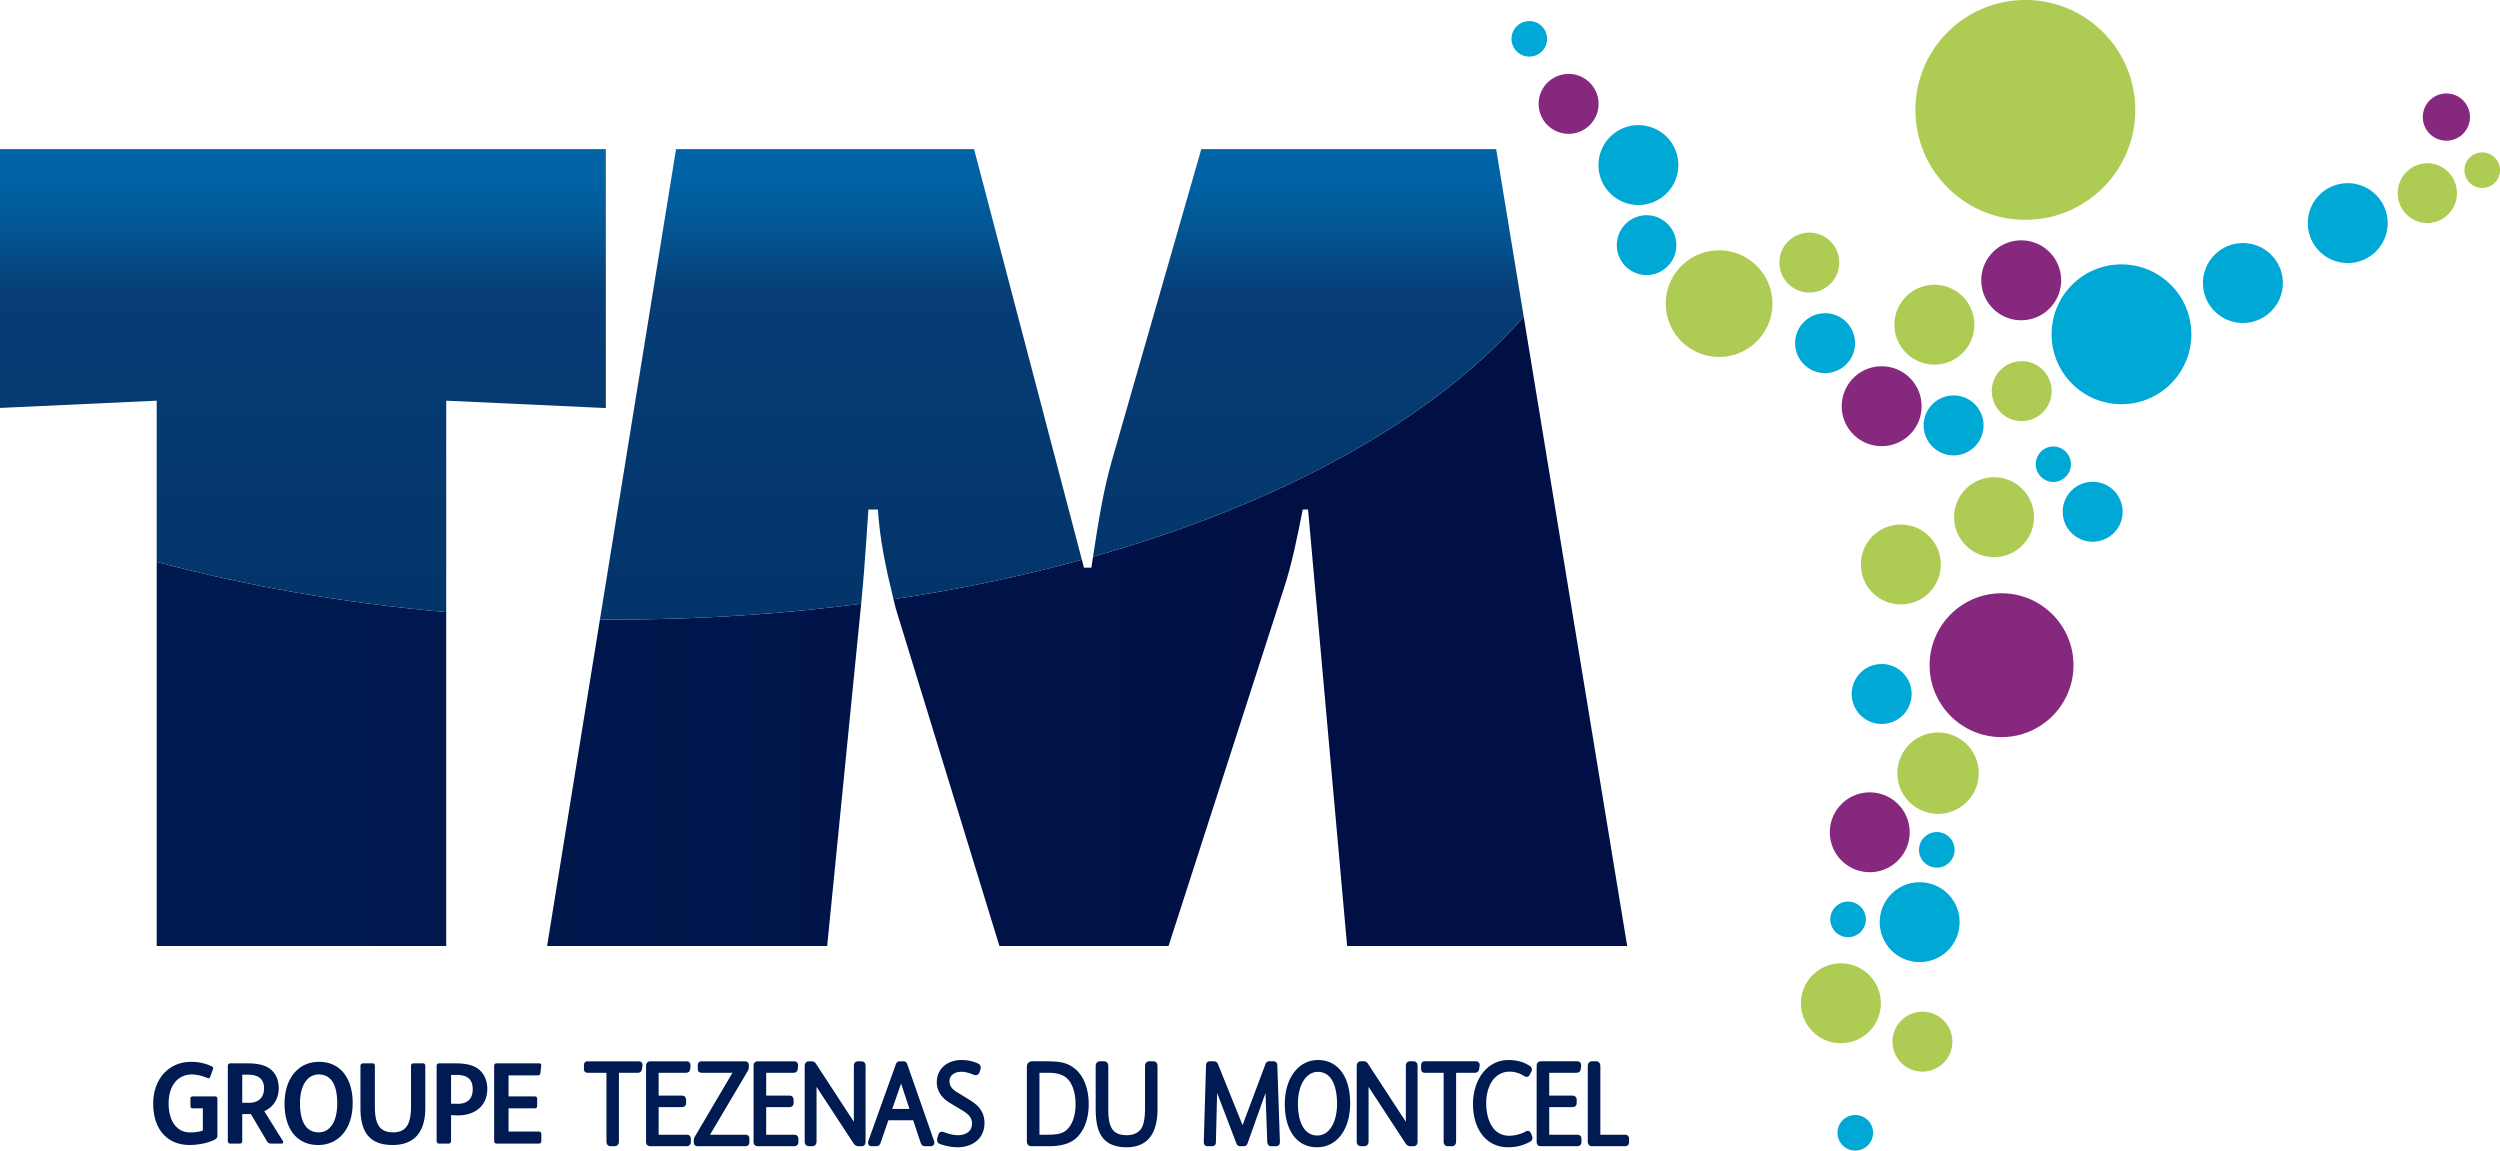
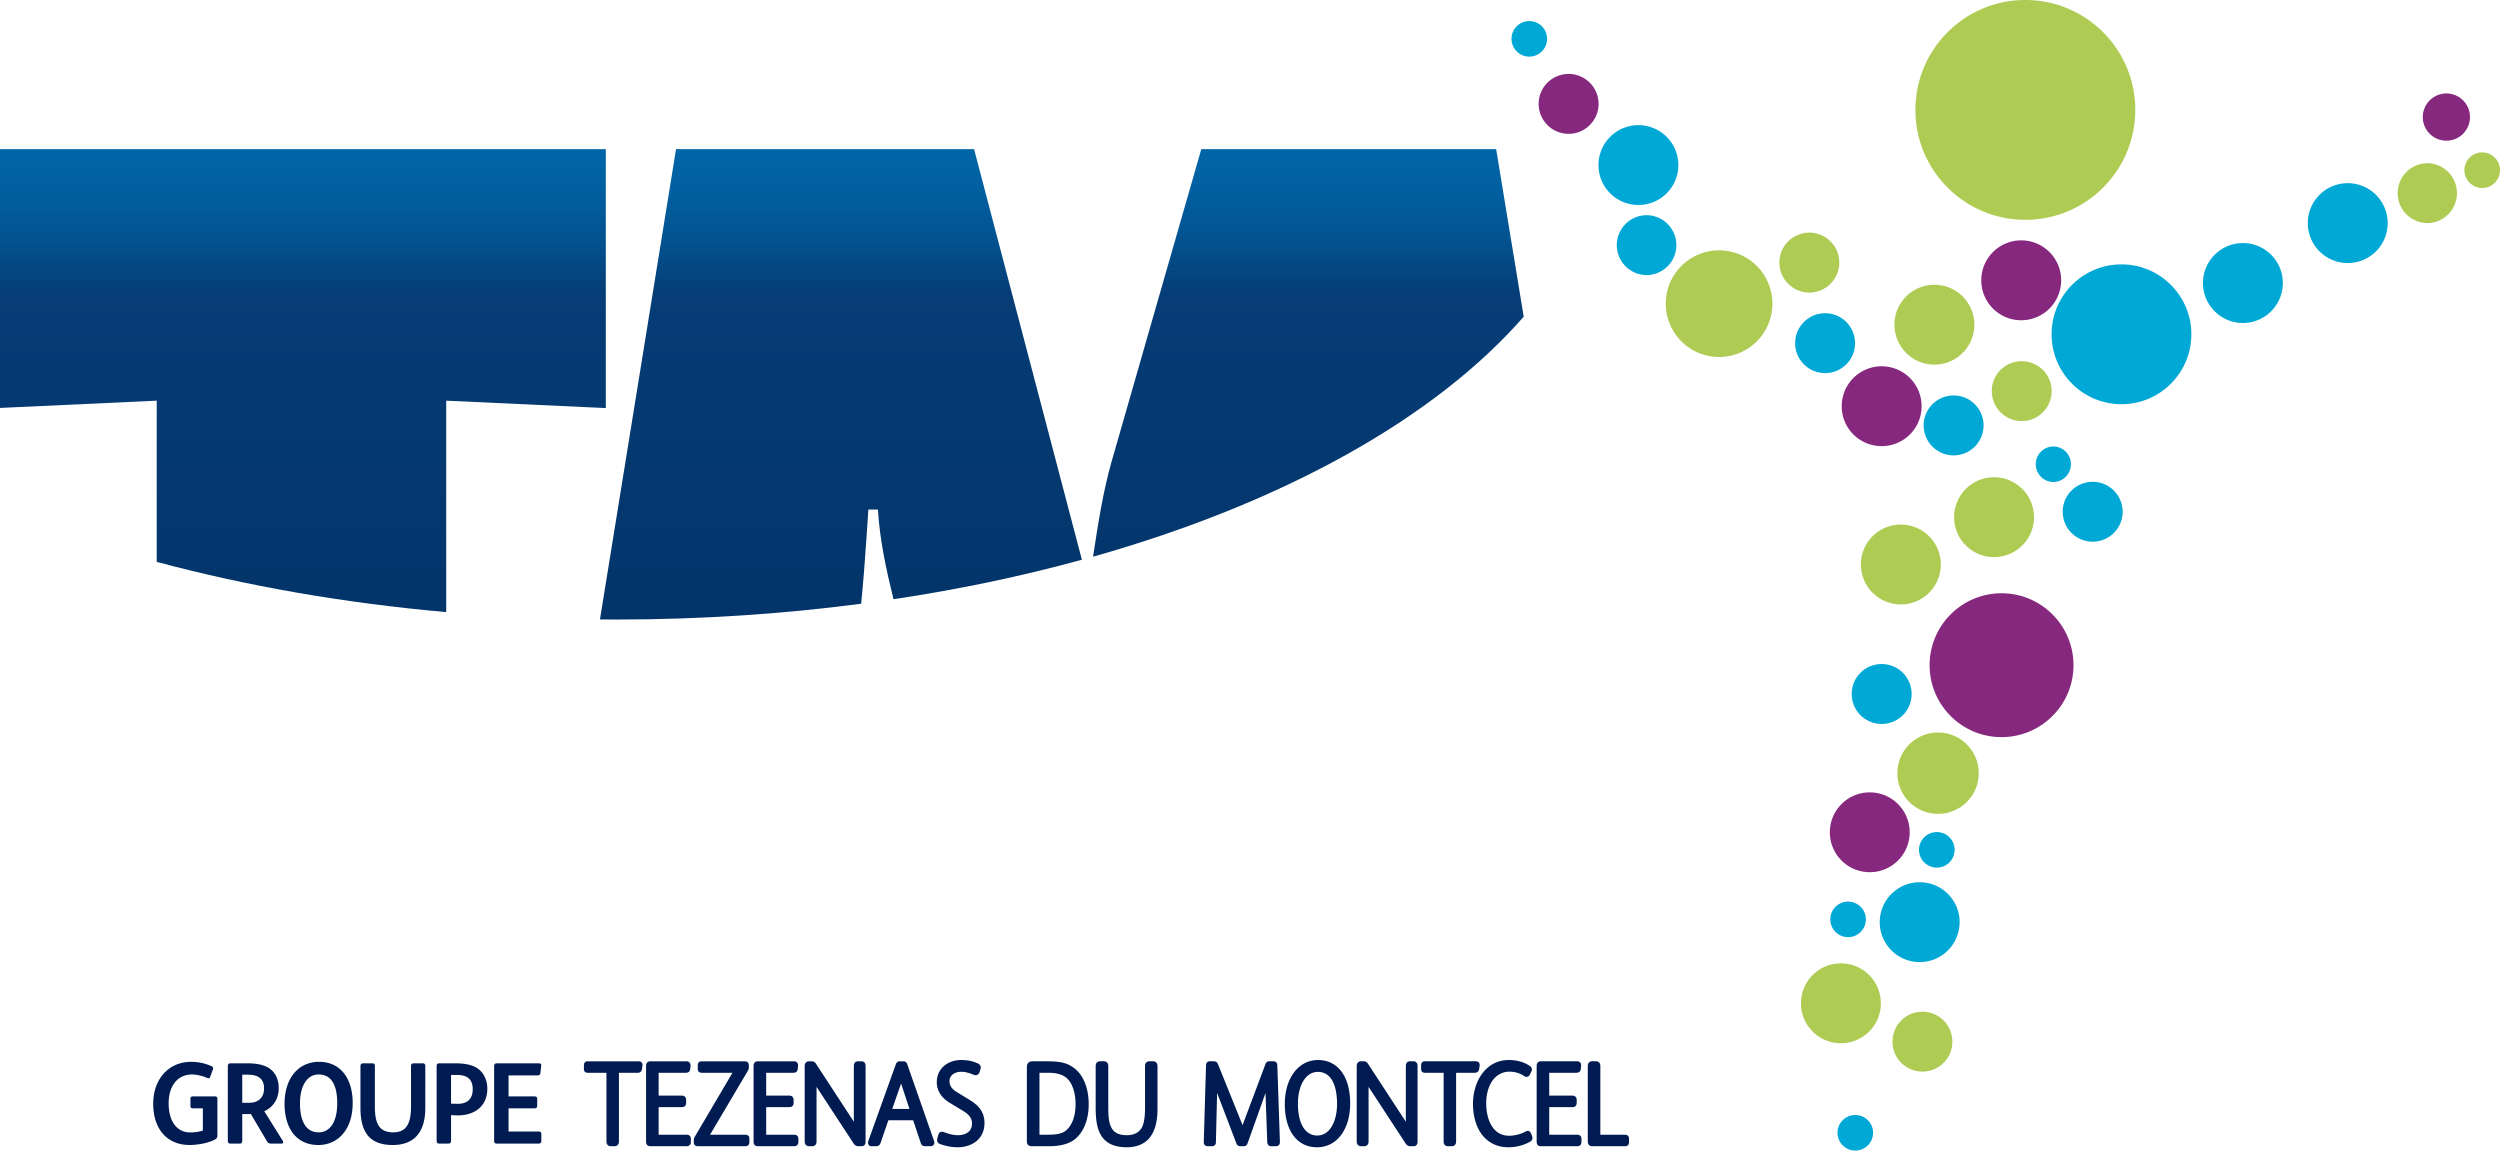
<svg xmlns="http://www.w3.org/2000/svg" viewBox="0 0 600 276.138">
  <linearGradient id="a" gradientUnits="userSpaceOnUse" x1="-56.348" y1="131.42" x2="390.528" y2="131.42">
    <stop offset="0" stop-color="#114989" />
    <stop offset=".181" stop-color="#001b51" />
    <stop offset=".874" stop-color="#000f44" />
    <stop offset="1" stop-color="#000f44" />
  </linearGradient>
-   <path d="M37.609 227.044h69.484v-80.14c-24.656-2.18-48.031-6.297-69.484-12.055v92.195zm110.1-78.351c-1.242 0-2.477-.024-3.719-.031l18.258-112.866-30.945 191.248h67.218l8.117-81.671c.141-1.407.266-2.813.39-4.227-.109 1.258-.226 2.508-.35 3.75-18.86 2.477-38.618 3.797-58.969 3.797zm217.982-72.687c-21.414 24.508-57.898 44.75-103.358 57.601-.133.883-.274 1.758-.407 2.64h-1.773l-.5-1.905c-14.273 3.913-29.406 7.109-45.218 9.468.187.773.383 1.54.578 2.32l24.851 80.914h40.586l27.648-85.734c2.023-6.086 3.289-12.671 4.562-19.023h1.274l9.374 104.757h67.218L365.691 76.006z" fill="url(#a)" />
  <linearGradient id="b" gradientUnits="userSpaceOnUse" x1="156.443" y1="482.176" x2="164.255" y2="482.176" gradientTransform="matrix(0 24.48 24.48 0 -11731.006 -3793.94)">
    <stop offset="0" stop-color="#0065a7" />
    <stop offset=".048" stop-color="#0160a1" />
    <stop offset=".114" stop-color="#03528f" />
    <stop offset=".181" stop-color="#063d76" />
    <stop offset=".874" stop-color="#002e61" />
    <stop offset="1" stop-color="#002e61" />
  </linearGradient>
  <path d="M0 97.904l37.609-1.742v38.687c21.453 5.758 44.828 9.875 69.484 12.055V96.162l38.303 1.774v-62.14H0v62.108z" fill="url(#b)" />
  <linearGradient id="c" gradientUnits="userSpaceOnUse" x1="156.447" y1="490.658" x2="164.26" y2="490.658" gradientTransform="matrix(0 24.48 24.48 0 -11697.338 -3793.94)">
    <stop offset="0" stop-color="#0065a7" />
    <stop offset=".048" stop-color="#0160a1" />
    <stop offset=".114" stop-color="#03528f" />
    <stop offset=".181" stop-color="#063d76" />
    <stop offset=".874" stop-color="#002e61" />
    <stop offset="1" stop-color="#002e61" />
  </linearGradient>
  <path d="M288.31 35.796l-21.555 75.077c-.907 3.21-1.649 6.54-2.305 9.914 0 .024 0 .055-.008.078-.812 4.235-1.477 8.531-2.11 12.742 45.461-12.851 81.945-33.093 103.359-57.6l-6.61-40.21H288.31z" fill="url(#c)" />
  <linearGradient id="d" gradientUnits="userSpaceOnUse" x1="156.443" y1="486.694" x2="164.255" y2="486.694" gradientTransform="matrix(0 24.48 24.48 0 -11712.486 -3793.94)">
    <stop offset="0" stop-color="#0065a7" />
    <stop offset=".048" stop-color="#0160a1" />
    <stop offset=".114" stop-color="#03528f" />
    <stop offset=".181" stop-color="#063d76" />
    <stop offset=".874" stop-color="#002e61" />
    <stop offset="1" stop-color="#002e61" />
  </linearGradient>
  <path d="M162.248 35.796L143.99 148.662c1.242.007 2.477.03 3.72.03 20.35 0 40.108-1.32 58.967-3.796.523-5.219.922-10.554 1.282-15.843.156-2.274.304-4.532.453-6.766h2.288c.454 7.336 1.954 14.258 3.735 21.523 15.812-2.36 30.945-5.555 45.218-9.468l-25.874-98.546h-71.53z" fill="url(#d)" />
  <path d="M51.535 263.142h-5.211c-.399 0-.618.11-.618.554v1.696c0 .476.22.609.586.609h2.391v5.312c-.719.313-1.93.47-3.031.47-3.22 0-5.18-2.688-5.18-7 0-2.29.64-4.087 1.773-5.329.938-1.016 2.329-1.586 3.782-1.586 1.242 0 2.765.422 3.648.813.133.054.274.11.383.11.187 0 .289-.11.398-.384l.617-1.68c.024-.101.079-.21.079-.328 0-.195-.079-.367-.375-.5-1.61-.742-3.195-1.054-4.914-1.054-5.47 0-9.094 4.226-9.094 10.039 0 5.906 3.164 9.914 8.75 9.914 2.039 0 4.539-.5 6.016-1.282.507-.28.64-.5.64-1.062v-8.68c0-.5-.187-.632-.64-.632zm11.892 3.548c2.148-.96 3.468-2.969 3.468-5.539 0-1.5-.43-2.859-1.297-3.883-1.422-1.702-3.89-2.07-6.226-2.07h-3.969c-.594 0-.727.203-.727.82v17.75c0 .469.188.695.649.695h2.203c.453 0 .61-.28.61-.695v-6.398h2.07l3.867 6.539c.234.414.562.554 1.047.554h2.445c.242 0 .399-.109.399-.335a.804.804 0 0 0-.133-.383l-4.406-7.055zm-3.618-2.023h-1.671v-6.742h1.343c2.336 0 3.89.867 3.89 3.28 0 2.266-1.421 3.462-3.562 3.462zm16.758-9.827c-5.047 0-8.273 4.063-8.273 10.047 0 6.047 2.96 9.914 8.085 9.914 4.805 0 8.266-3.789 8.266-10.078 0-5.703-2.765-9.883-8.078-9.883zm-.086 16.922c-2.844 0-4.484-2.336-4.484-6.96 0-4.345 1.805-6.93 4.484-6.93 2.875 0 4.453 2.257 4.453 6.93 0 4.53-1.797 6.96-4.453 6.96zM99.306 255.2c-.43 0-.664.195-.664.68v9.679c0 3.977-1.024 6.203-4.274 6.203-3.382 0-4.398-2.11-4.398-6.203v-9.68c0-.484-.195-.68-.648-.68h-2.125c-.43 0-.688.196-.688.68v9.993c0 5.695 2.055 8.929 7.727 8.929 5.234 0 7.836-3.14 7.836-8.875V255.88c0-.484-.188-.68-.641-.68h-2.125zm10.04.004h-3.89c-.508 0-.664.196-.664.75v17.758c0 .554.21.75.64.75h2.149c.508 0 .672-.242.672-.664v-6.18c.187.024 1.398.078 1.609.078 3.953 0 7.093-2.109 7.093-6.421 0-1.508-.484-2.922-1.343-3.953-1.313-1.555-3.414-2.118-6.266-2.118zm.493 9.711c-.164 0-1.368-.031-1.586-.031v-6.899h1.398c2.305 0 3.804.891 3.804 3.422 0 2.391-1.335 3.508-3.616 3.508zm12.214 6.65v-5.562h6.234c.454 0 .641-.203.641-.657v-1.593c0-.399-.156-.61-.672-.61h-6.203v-5.046h6.742c.563 0 .86-.086.907-.578l.195-1.673v-.164c0-.312-.133-.484-.563-.484H119.21c-.43 0-.617.266-.617.696v17.82c0 .61.188.75.727.75h9.96c.454 0 .641-.227.641-.664v-1.586c0-.453-.218-.649-.671-.649h-7.196zm31.184-16.848h-12.203c-.328 0-.89.125-.89.96v.868c0 .422.164.93.945.93h4.461v16.491c0 .68.398 1.125 1.015 1.125h.961c.617 0 1.016-.445 1.016-1.125v-16.491h4.383c.304 0 1.008 0 1.14-.891l.14-.883v-.133c0-.14-.046-.851-.968-.851zm11.498 17.617h-6.663v-6.625h5.578c.89 0 1.023-.649 1.023-1.04v-.679c0-.648-.398-1.047-1.047-1.047h-5.554v-5.468h6.382c.305 0 1.133 0 1.188-.914l.086-.735v-.148c0-.461-.25-.961-.969-.961h-8.656c-.664 0-1.047.398-1.047 1.101v18.148c0 .758.352 1.125 1.07 1.125h8.633c.914 0 1.047-.64 1.047-1.023v-.75c0-.445-.188-.984-1.07-.984zm14.124 0h-8.453l9.047-15.281c.226-.39.273-.68.273-1.016v-.36c0-.359-.133-.96-1.016-.96h-10.296c-.626 0-.946.32-.946.96v.836c0 .962.773.962 1.102.962h7.218l-9.007 15.288c-.196.344-.266.586-.266.922v.469c0 .578.352.937.914.937h11.453c.625 0 .969-.351.969-.984v-.843c0-.344-.125-.93-.992-.93zm11.681 0h-6.656v-6.625h5.57c.648 0 1.015-.383 1.015-1.04v-.679c0-.648-.398-1.047-1.039-1.047h-5.546v-5.468h6.367c.336 0 1.117 0 1.203-.922l.078-.758v-.117c0-.461-.258-.961-.961-.961h-8.672c-.39 0-1.039.14-1.039 1.101v18.148c0 .758.352 1.125 1.07 1.125h8.641c.657 0 1.039-.375 1.039-1.023v-.75c0-.367-.14-.984-1.07-.984zm16.18-17.617h-.805c-.297 0-.992.109-.992 1.133v13.367l-9.039-13.836c-.273-.461-.61-.664-1.094-.664h-.64c-.617 0-1.024.445-1.024 1.133v18.116c0 .68.407 1.125 1.024 1.125h.804c.618 0 1.016-.445 1.016-1.125v-13.124l8.828 13.484c.25.367.57.765 1.172.765h.82c.352 0 .946-.148.946-1.125v-18.148c0-.703-.375-1.101-1.016-1.101zm17.445 19.094l-6.453-18.47c-.172-.414-.46-.624-.867-.624h-.93c-.406 0-.765.273-.906.687l-6.578 18.336c-.101.235-.101.453-.101.523 0 .485.328.828.789.828h1.109c.523 0 .867-.132 1.117-.812l1.867-5.422h5.946l1.796 5.39c.227.704.594.844 1.165.844h1.218c.625 0 .914-.445.914-.85 0-.134-.031-.243-.054-.321l-.032-.11zm-10.03-7.665l2.124-6.101 2.016 6.101h-4.14zm18.273-2.356l-2.687-1.64c-1.313-.79-1.844-1.586-1.844-2.743 0-.586.281-1.148.773-1.539.508-.414 1.242-.64 2.086-.64.836 0 1.891.258 3.016.75.11.03.25.07.422.07a.916.916 0 0 0 .883-.664l.257-.773c.063-.188.063-.328.063-.407 0-.304-.125-.726-.703-.984-1.258-.57-2.461-.813-4.04-.813-2.89 0-5.804 1.828-5.804 5.328 0 1.97 1.078 3.703 3.04 4.899l3.202 1.937c1.328.82 2.211 1.649 2.211 3.047 0 2.625-2.586 2.828-3.375 2.828-.976 0-2.07-.242-3.36-.734l-.116-.04c-.094-.022-.211-.062-.352-.062-.422 0-.734.258-.867.696l-.258.93c-.047.163-.047.288-.047.367 0 .273.102.765.743.976 1.43.508 2.843.765 4.202.765 3.196 0 6.422-1.804 6.422-5.827 0-3.117-1.992-4.586-3.867-5.727zm25.18-7.595c-1.79-1.273-3.508-1.484-6.914-1.484h-2.89c-.86 0-1.337.5-1.337 1.39v17.782c0 .812.398 1.21 1.203 1.21h4.133c3.07 0 5.344-.734 6.757-2.187 1.774-1.781 2.75-4.586 2.75-7.883 0-3.969-1.351-7.187-3.703-8.828zm-1.329 14.726c-1.094 1.196-2.57 1.415-5.093 1.415h-1.696v-14.867h2.11c2.07 0 3.445.406 4.469 1.304 1.304 1.172 2.085 3.5 2.085 6.227 0 2.547-.648 4.593-1.875 5.921zm20.516-16.209h-.953c-.468 0-1.015.297-1.015 1.14v9.852c0 1.46-.063 3.133-.547 4.43-.586 1.516-1.906 2.312-3.844 2.312-2.71 0-3.523-1.265-3.93-2.382-.414-1.11-.5-2.532-.5-4.336v-9.875c0-.844-.546-1.141-1.015-1.141h-.984c-.625 0-1.024.445-1.024 1.14v10.095c0 3.03.39 5.038 1.281 6.515 1.164 1.937 3.188 2.882 6.203 2.882 2.469 0 4.414-.866 5.626-2.5 1.148-1.546 1.726-3.78 1.726-6.648v-10.343c0-.844-.547-1.141-1.024-1.141zm28.863-.001h-1.008c-.594 0-.805.36-.946.742l-5.468 14.586-5.89-14.61c-.227-.632-.712-.718-1.11-.718h-.851c-.61 0-.923.375-.923 1.093l-.538 18.305c0 .61.359.984.937.984h.984c.82 0 .993-.539.993-.968l.289-11.82 4.624 12.101c.133.32.36.687.923.687h.851c.43 0 .726-.21.898-.656l4.32-12.11.415 11.696c.039.711.367 1.07.96 1.07h1.087c.82 0 .992-.554.992-1.023v-.11l-.617-18.226c0-.945-.704-1.023-.922-1.023zm10.684-.304c-4.687 0-7.969 4.344-7.969 10.563 0 6.398 2.954 10.374 7.711 10.374 4.774 0 7.976-4.241 7.976-10.562 0-6.398-2.953-10.375-7.718-10.375zm-.18 18.117c-2.906 0-4.64-2.86-4.64-7.64 0-4.492 1.96-7.633 4.773-7.633 4.172 0 4.617 5.328 4.617 7.617 0 4.579-1.906 7.656-4.75 7.656zm23.058-17.813h-.805c-.297 0-.992.117-.992 1.14v13.368l-9.04-13.844c-.272-.453-.6-.664-1.077-.664h-.656c-.617 0-1.016.453-1.016 1.14v18.117c0 .672.406 1.125 1.016 1.125h.805c.617 0 1.023-.445 1.023-1.125v-13.124l8.82 13.484c.25.367.562.765 1.172.765h.828c.351 0 .937-.148.937-1.125V255.82c0-.703-.367-1.109-1.015-1.109zm15.798 1.867l.125-.875v-.133c0-.148-.047-.859-.96-.859h-12.204c-.336 0-.89.133-.89.968v.86c0 .43.164.93.945.93h4.46v16.5c0 .828.548 1.124 1.017 1.124h.96c.617 0 1.016-.445 1.016-1.125v-16.5h4.383c.297 0 .992 0 1.148-.89zm12.468 15.485c-.133-.398-.438-.648-.797-.648-.242 0-.43.094-.547.164-1.055.602-2.625 1-3.906 1-4.07 0-5.524-4.047-5.524-7.828 0-2.21.579-4.187 1.625-5.57.97-1.258 2.399-1.985 3.93-1.985 1.313 0 2.508.36 3.586 1.078a1 1 0 0 0 .547.173c.242 0 .586-.102.797-.57l.312-.626c.11-.172.164-.36.164-.578 0-.352-.187-.656-.562-.883-1.39-.922-3.063-1.383-4.977-1.383-5.64 0-8.593 5.274-8.593 10.477 0 6.352 3.32 10.46 8.46 10.46 1.852 0 3.594-.437 5.172-1.296.188-.102.633-.344.633-.922 0-.117 0-.305-.101-.516l-.22-.547zm11.013.273h-6.664v-6.625h5.57c.89 0 1.024-.657 1.024-1.04v-.679c0-.648-.399-1.047-1.04-1.047h-5.554v-5.476h6.383c.305 0 1.117 0 1.187-.906l.086-.766v-.118c0-.468-.257-.968-.968-.968h-8.664c-.665 0-1.04.406-1.04 1.11v18.147c0 .766.336 1.125 1.063 1.125h8.64c.946 0 1.047-.718 1.047-1.023v-.75c0-.367-.14-.984-1.07-.984zm11.466 0h-5.86v-16.484c0-.688-.397-1.141-1.015-1.141h-.984c-.469 0-1.016.305-1.016 1.14v18.117c0 .68.4 1.125 1.016 1.125h7.937c.602 0 .946-.359.946-.984v-.813c0-.437-.172-.96-1.024-.96z" fill="#001b51" />
  <path d="M412.59 60.081c-7.07 0-12.805 5.727-12.805 12.797s5.734 12.796 12.804 12.796c7.063 0 12.79-5.726 12.79-12.796 0-7.07-5.727-12.797-12.79-12.797zm51.67 27.432c5.289 0 9.586-4.297 9.586-9.586 0-5.297-4.297-9.586-9.586-9.586-5.29 0-9.593 4.289-9.593 9.586 0 5.289 4.304 9.586 9.593 9.586zm-8.053 57.545c5.29 0 9.586-4.281 9.586-9.578s-4.297-9.586-9.586-9.586c-5.305 0-9.594 4.29-9.594 9.586 0 5.297 4.29 9.578 9.594 9.578zm-14.39 86.147c-5.297 0-9.586 4.289-9.586 9.593 0 5.289 4.289 9.578 9.585 9.578 5.297 0 9.587-4.289 9.587-9.578 0-5.304-4.29-9.593-9.587-9.593zm36.757-116.665a9.582 9.582 0 0 0-9.586 9.586c0 5.289 4.29 9.586 9.586 9.586 5.297 0 9.586-4.297 9.586-9.586a9.582 9.582 0 0 0-9.586-9.586zm6.64-27.86a7.183 7.183 0 0 0-7.187 7.187c0 3.97 3.219 7.196 7.187 7.196 3.961 0 7.188-3.227 7.188-7.196a7.189 7.189 0 0 0-7.188-7.187zm-23.831 156.129a7.19 7.19 0 0 0-7.188 7.195c0 3.969 3.219 7.18 7.188 7.18a7.181 7.181 0 0 0 7.187-7.18 7.19 7.19 0 0 0-7.187-7.195zM441.427 63.018a7.183 7.183 0 0 0-7.187-7.188 7.184 7.184 0 0 0-7.188 7.188c0 3.969 3.219 7.195 7.188 7.195 3.968 0 7.187-3.226 7.187-7.195zm141.203-23.85a7.188 7.188 0 0 0-7.187 7.188 7.183 7.183 0 0 0 7.187 7.188 7.189 7.189 0 0 0 0-14.375zm13.104-2.59a4.27 4.27 0 1 0-.007 8.54 4.27 4.27 0 0 0 .007-8.54zM486.083 0c-14.57 0-26.382 11.804-26.382 26.382 0 14.563 11.812 26.375 26.382 26.375 14.57 0 26.383-11.812 26.383-26.375C512.466 11.804 500.654 0 486.083 0zm-20.952 175.802a9.759 9.759 0 0 0-9.766 9.766c0 5.39 4.367 9.757 9.766 9.757 5.39 0 9.765-4.367 9.765-9.757 0-5.399-4.375-9.766-9.765-9.766z" fill="#aecc54" />
  <path d="M393.22 30.032a9.582 9.582 0 0 0-9.586 9.586c0 5.297 4.288 9.578 9.586 9.578 5.296 0 9.585-4.281 9.585-9.578a9.582 9.582 0 0 0-9.585-9.586zm145.075 28.304c-5.289 0-9.586 4.296-9.586 9.593s4.297 9.586 9.586 9.586a9.583 9.583 0 0 0 9.586-9.586c0-5.297-4.29-9.593-9.586-9.593zm25.163-14.375a9.582 9.582 0 0 0-9.586 9.585 9.583 9.583 0 0 0 9.586 9.586 9.582 9.582 0 0 0 9.586-9.586 9.582 9.582 0 0 0-9.586-9.585zM445.21 82.355a7.181 7.181 0 0 0-7.188-7.18c-3.968 0-7.188 3.21-7.188 7.18a7.19 7.19 0 0 0 7.188 7.195 7.19 7.19 0 0 0 7.188-7.195zm57.036 33.279c-3.969 0-7.196 3.21-7.196 7.187 0 3.969 3.227 7.188 7.196 7.188a7.188 7.188 0 0 0 7.187-7.188 7.183 7.183 0 0 0-7.187-7.187zM468.862 94.91a7.188 7.188 0 0 0-7.187 7.187c0 3.97 3.219 7.196 7.187 7.196a7.197 7.197 0 0 0 7.196-7.196 7.19 7.19 0 0 0-7.196-7.187zm-17.26 78.84a7.19 7.19 0 0 0 7.187-7.196c0-3.976-3.219-7.187-7.188-7.187s-7.194 3.21-7.194 7.187a7.197 7.197 0 0 0 7.194 7.195zM395.226 51.646a7.19 7.19 0 0 0-7.195 7.187 7.185 7.185 0 0 0 7.195 7.188 7.188 7.188 0 0 0 0-14.375zM367.028 5.058a4.26 4.26 0 0 0-4.265 4.258 4.268 4.268 0 0 0 4.265 4.274 4.275 4.275 0 0 0 4.274-4.274 4.266 4.266 0 0 0-4.274-4.258zm129.997 106.358a4.263 4.263 0 0 0-4.273-4.265 4.266 4.266 0 0 0 0 8.53 4.263 4.263 0 0 0 4.273-4.265zm-32.191 96.812a4.268 4.268 0 0 0 4.273-4.266 4.268 4.268 0 0 0-4.273-4.265c-2.352 0-4.274 1.914-4.274 4.265a4.278 4.278 0 0 0 4.274 4.266zm-17.024 12.426a4.275 4.275 0 0 0-4.273-4.274 4.273 4.273 0 0 0-4.265 4.274 4.271 4.271 0 0 0 4.265 4.266 4.273 4.273 0 0 0 4.273-4.266zm-2.541 46.945a4.263 4.263 0 0 0-4.266 4.274 4.26 4.26 0 0 0 4.266 4.265 4.273 4.273 0 0 0 4.273-4.265 4.275 4.275 0 0 0-4.273-4.274zm15.454-55.86c-5.297 0-9.586 4.289-9.586 9.577a9.582 9.582 0 0 0 9.586 9.586 9.583 9.583 0 0 0 9.586-9.586c0-5.288-4.29-9.578-9.586-9.578zm48.425-148.286c-9.258 0-16.766 7.516-16.766 16.773 0 9.266 7.508 16.782 16.766 16.782 9.265 0 16.773-7.516 16.773-16.782 0-9.257-7.508-16.773-16.773-16.773z" fill="#00a8d6" />
  <path d="M485.092 76.859a9.583 9.583 0 0 0 9.586-9.586 9.583 9.583 0 0 0-9.586-9.586c-5.29 0-9.586 4.29-9.586 9.586 0 5.297 4.297 9.586 9.586 9.586zm-33.493 11.05a9.582 9.582 0 0 0-9.586 9.586c0 5.297 4.288 9.578 9.586 9.578 5.296 0 9.585-4.28 9.585-9.578a9.582 9.582 0 0 0-9.585-9.585zM376.47 17.746c-3.968 0-7.195 3.21-7.195 7.179a7.197 7.197 0 0 0 7.195 7.195c3.961 0 7.188-3.218 7.188-7.195 0-3.969-3.227-7.18-7.188-7.18zM448.74 190.17c-5.29 0-9.579 4.289-9.579 9.578a9.574 9.574 0 0 0 9.579 9.578c5.289 0 9.585-4.281 9.585-9.578 0-5.289-4.296-9.578-9.585-9.578zM587.133 22.428a5.67 5.67 0 0 0-5.664 5.671 5.663 5.663 0 0 0 5.664 5.664 5.663 5.663 0 0 0 5.664-5.664 5.67 5.67 0 0 0-5.664-5.671zm-106.76 119.96c-9.532 0-17.266 7.726-17.266 17.257 0 9.547 7.734 17.265 17.265 17.265s17.266-7.718 17.266-17.265c0-9.531-7.735-17.258-17.266-17.258z" fill="#86287e" />
</svg>